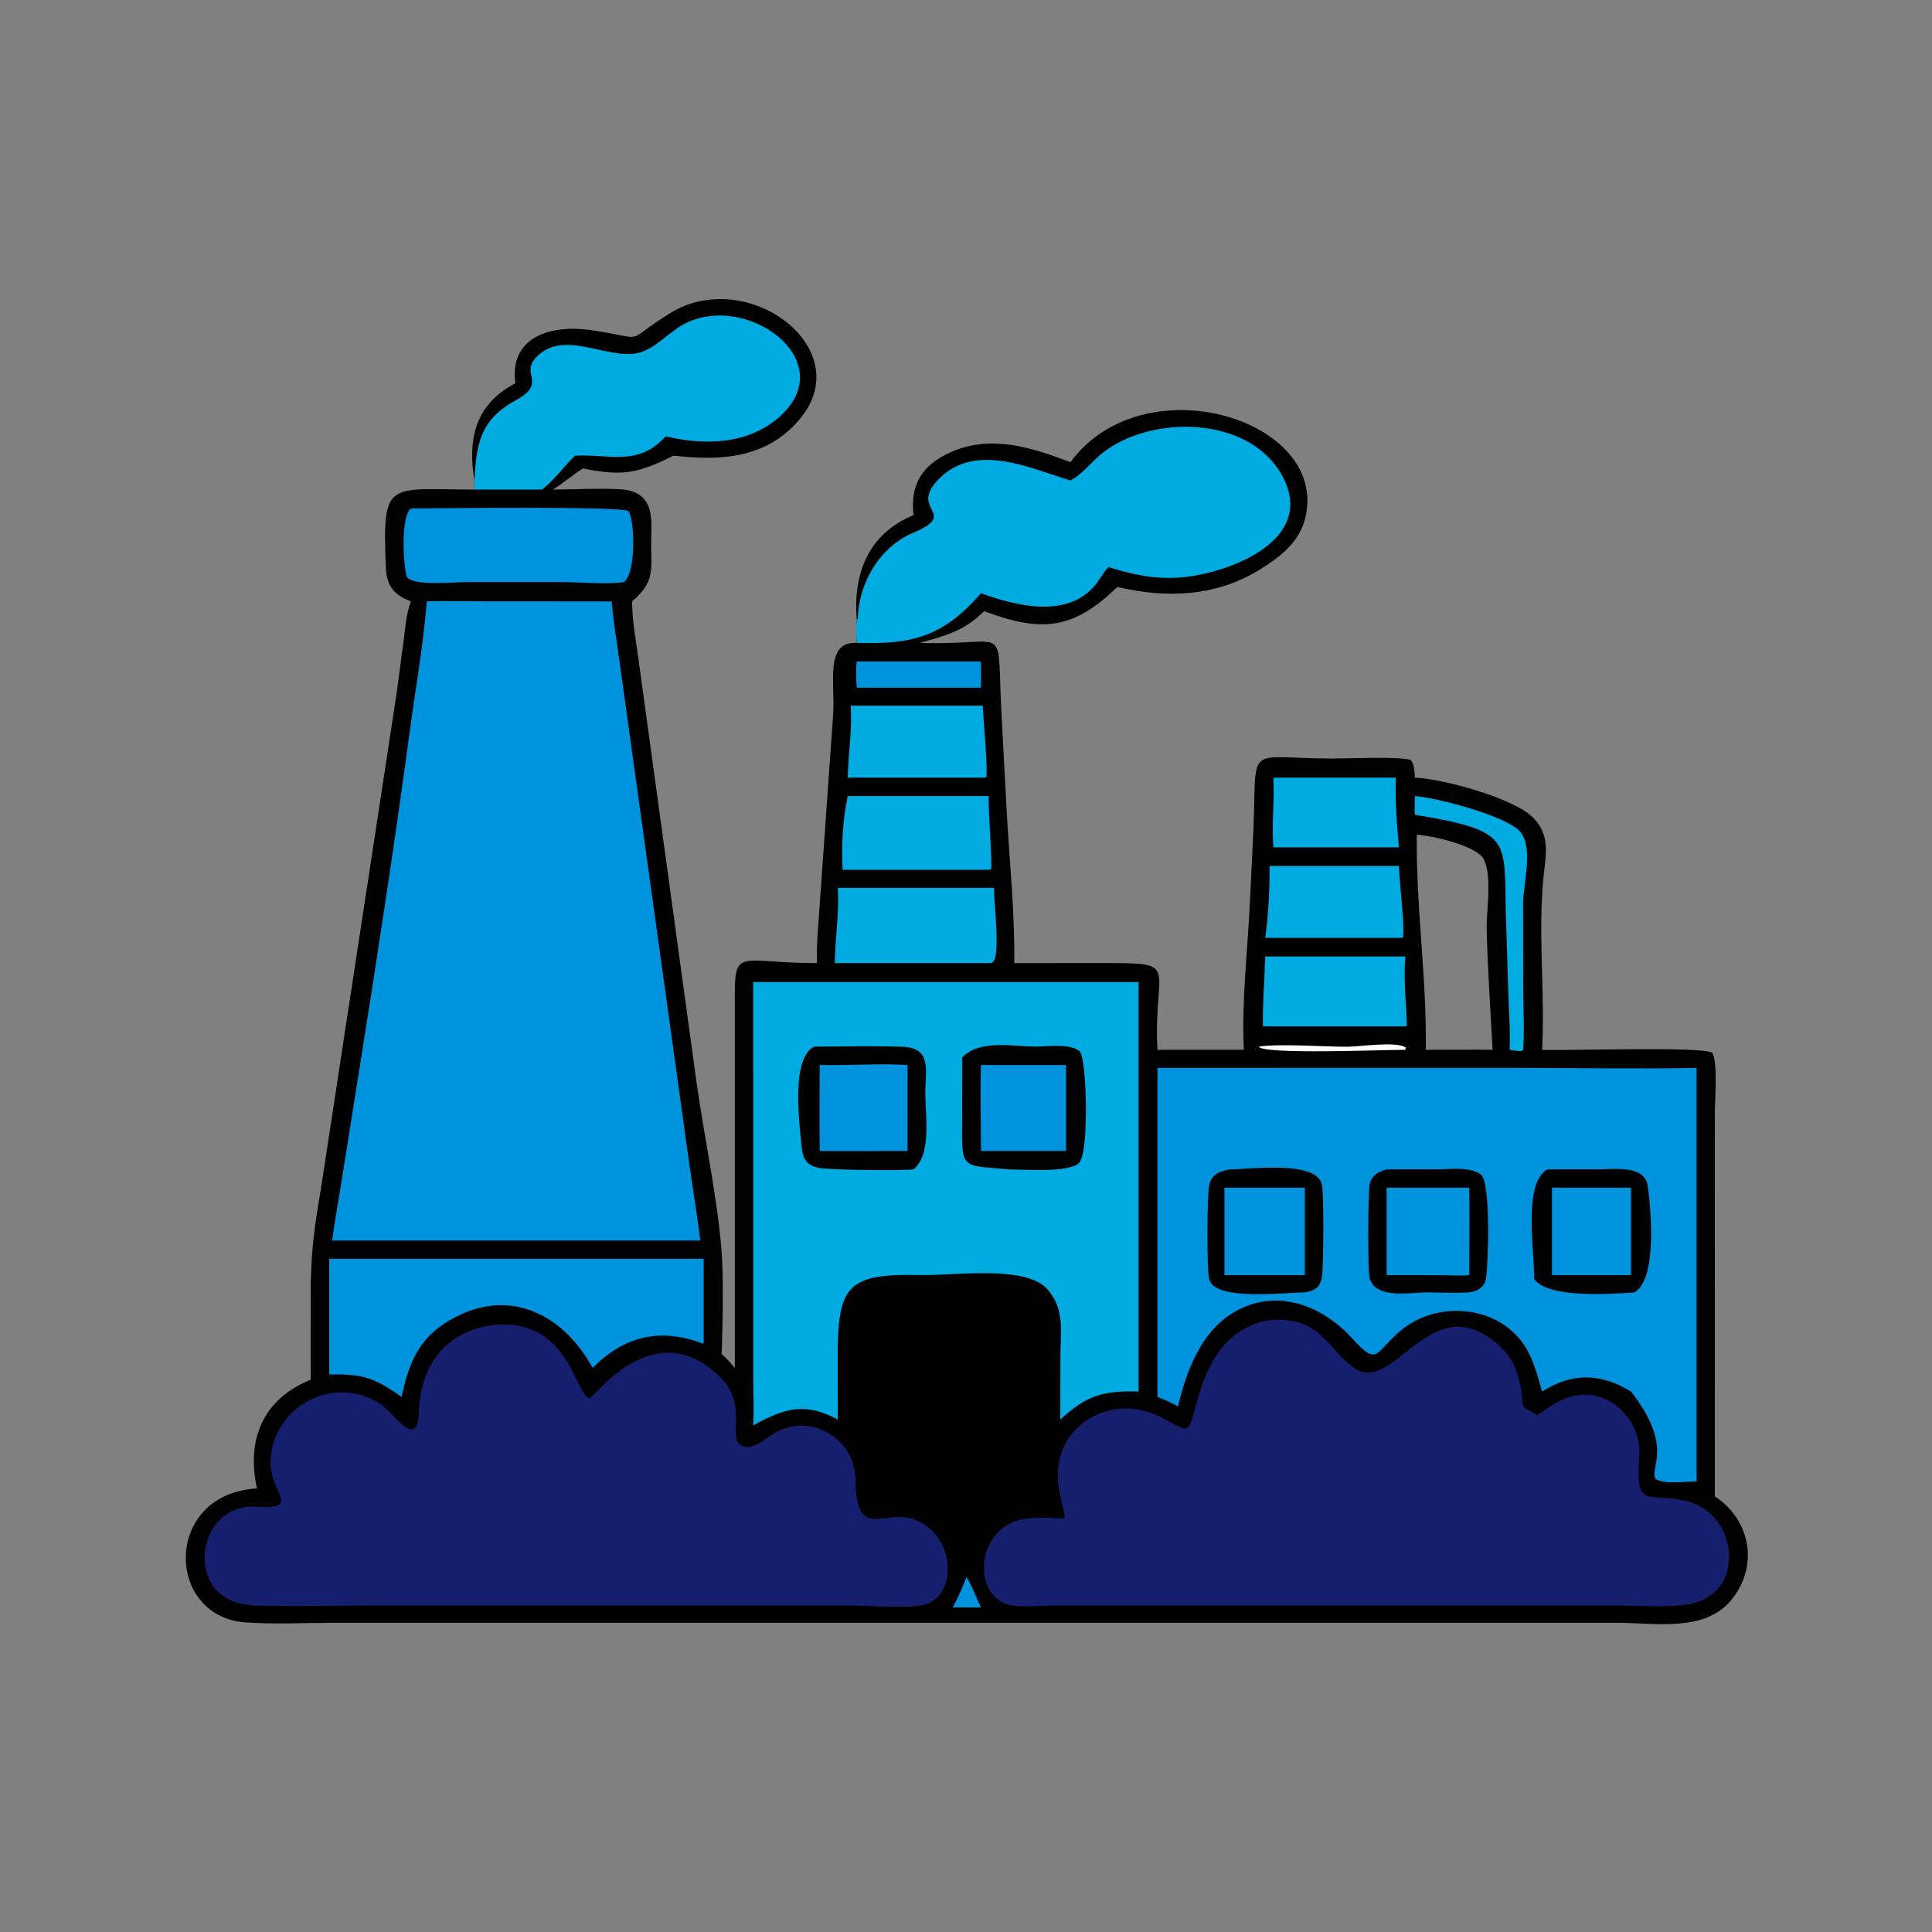
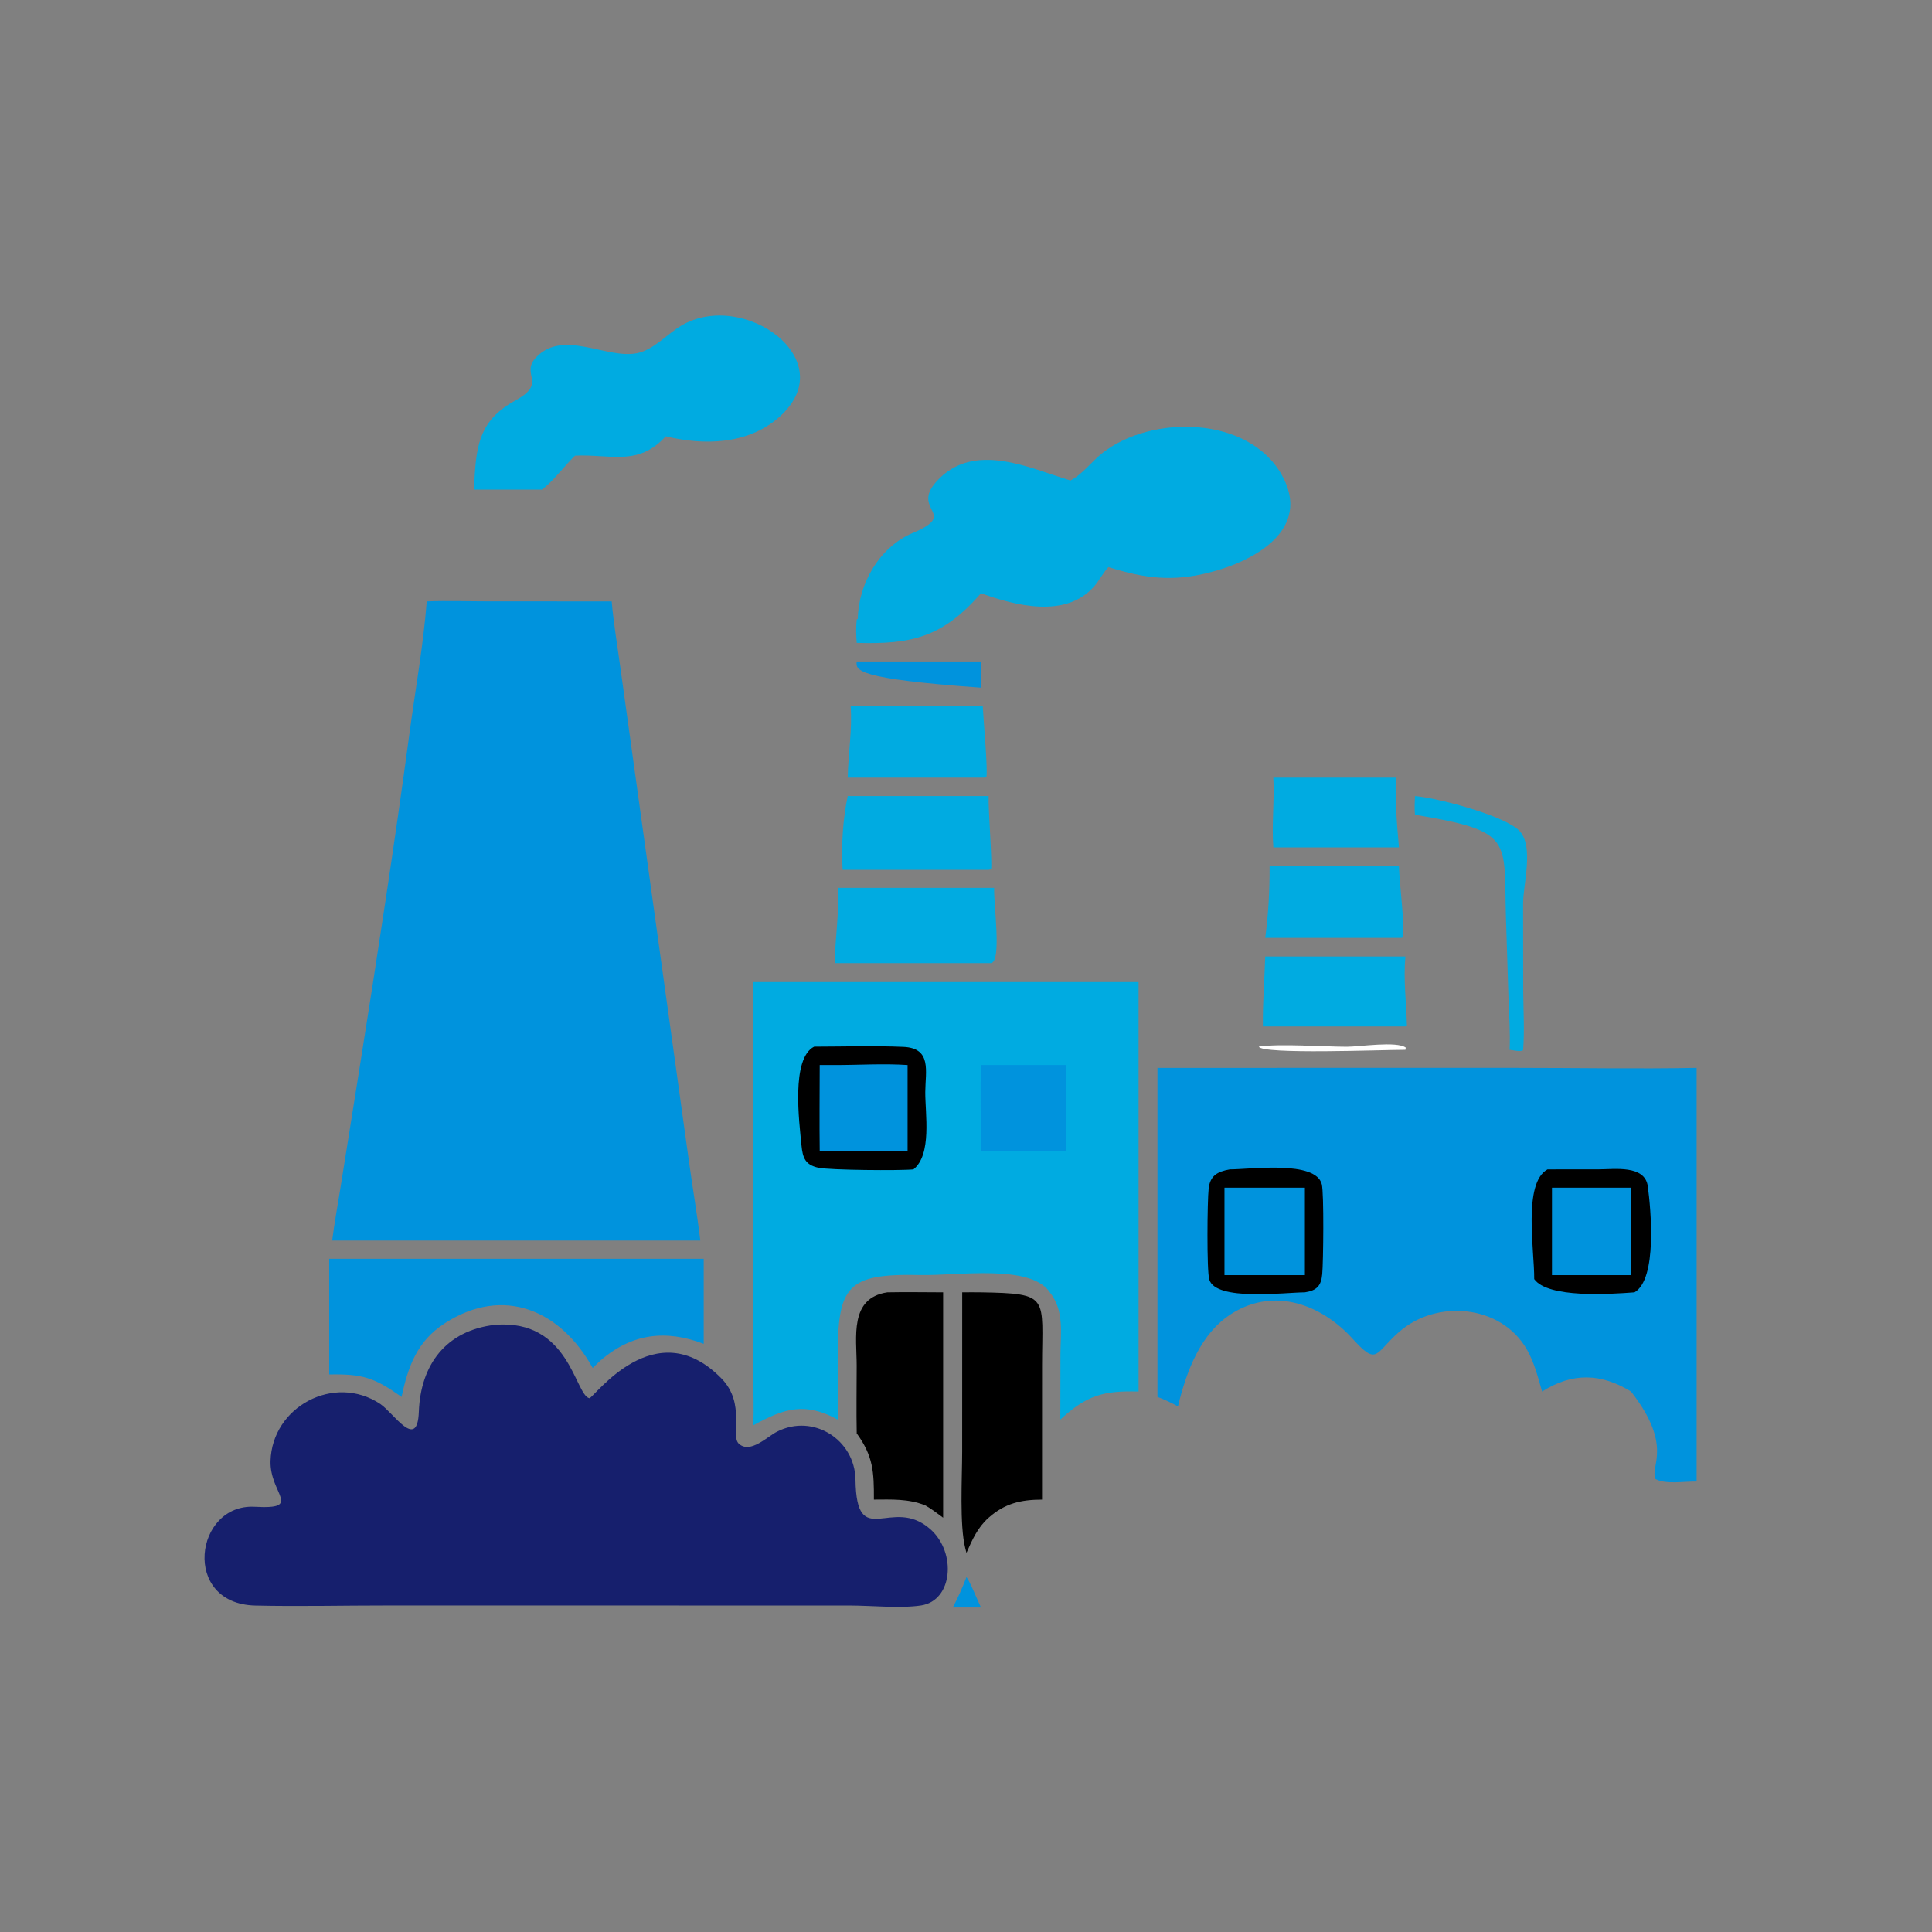
<svg xmlns="http://www.w3.org/2000/svg" width="1024" height="1024">
  <rect width="100%" height="100%" fill="#808080" stroke="none" />
-   <path transform="scale(2 2)" d="M136.582 101.555C134.885 89.103 146.215 85.951 156.727 87.505C172.316 89.809 164.479 91.161 177.489 83.05C198.069 70.221 227.945 92.541 211.689 111.367C202.839 121.615 190.878 122.14 178.487 120.753C169.07 125.431 164.99 126.298 154.467 124.131C151.737 125.885 149.262 128.037 146.526 129.747C150.794 129.737 162.893 129.198 166.234 129.875C173.962 131.441 172.509 138.693 172.561 144.565C172.622 151.458 173.415 154.254 167.516 159.373C167.521 164.404 168.484 169.476 169.17 174.455L184.599 286.906C186.521 300.627 190.096 317.513 191.177 330.907C191.821 338.89 191.503 350.737 191.262 358.881C192.576 359.961 193.64 361.238 194.746 362.522L194.739 269.634C194.738 250.004 193.451 255.178 216.497 255.237C216.351 250.287 216.864 245.289 217.188 240.351L220.781 189.462C221.388 181.078 218.446 169.948 227.042 170.369C226.861 168.393 226.826 166.127 227.042 164.157C226.049 152.025 230.12 141.417 242.077 136.531C241.194 128.458 244.272 123.27 251.915 119.851C262.607 115.069 273.356 118.577 283.682 122.477C303.027 96.182 352.116 111.049 345.944 137.128C344.403 143.64 339.348 147.544 333.934 150.899C322.21 158.163 309.092 158.615 296.118 155.547C284.604 166.65 276.427 167.846 260.81 161.965C255.469 167.292 250.709 168.405 243.78 170.369C267.849 171.224 264.081 164.16 265.364 188.228L266.823 215.666C267.558 228.783 268.96 242.106 268.787 255.237L291.697 255.217C313.417 255.211 305.634 255.24 306.72 277.881L306.738 278.211L329.627 278.211C329.013 265.28 330.628 252.131 331.229 239.21L332.155 220.255C333.175 196.402 329.601 201.026 353.177 201.016C357.893 201.014 369.744 200.452 373.728 201.336C374.864 202.263 374.817 204.706 374.975 206.083C382.375 206.405 401.536 211.507 406.547 216.951C410.937 221.72 409.606 226.689 409.037 232.493C407.544 247.722 409.482 262.993 408.675 278.211C415.564 278.492 450.538 277.272 453.678 278.947C455.312 280.74 454.458 291.995 454.454 294.553L454.443 396.548C464.016 402.823 466.241 415.248 458.6 424.254C451.535 432.581 438.488 430.061 428.87 430.06L87.987 430.071C80.474 430.073 72.721 430.472 65.234 429.975C43.633 428.541 43.255 395.82 68.1 394.456C65.259 381.574 69.63 370.753 82.339 365.646L82.324 344.267C82.332 332.345 83.09 326.475 85.098 314.747L105.087 183.851L106.955 169.867C107.406 166.416 107.645 162.639 108.885 159.373C104.342 157.573 102.471 155.42 102.256 150.29C101.279 126.903 102.754 129.708 125.73 129.747C125.674 128.929 125.673 128.151 125.73 127.333C123.839 116.06 126.087 107.109 136.582 101.555ZM377.84 278.211C383.74 278.208 389.649 278.137 395.548 278.211C394.999 267.495 394.218 256.754 393.977 246.029C393.879 241.66 395.821 229.704 392.378 226.636C389.173 223.779 379.872 221.507 375.475 221.205C375.202 240.305 378.173 259.538 377.84 278.211Z" />
  <path fill="#00ABE1" transform="scale(2 2)" d="M283.682 127.333C287.037 125.567 289.207 122.381 292.132 120.071C305.058 109.862 330.822 110.1 339.685 125.866C347.739 140.192 332.681 148.692 320.304 151.778C310.506 154.221 303.237 153.237 293.751 150.287C292.263 151.845 291.349 153.821 289.933 155.429C282.421 163.96 269.029 160.496 259.968 157.21C249.871 168.875 241.56 170.816 227.042 170.369C226.861 168.393 226.826 166.127 227.042 164.157L227.323 164.002C227.49 154.661 233.087 144.935 241.921 141.227C254.185 136.08 241.277 135.299 248.164 127.616C257.986 116.658 273.059 124.181 283.682 127.333Z" />
  <path fill="#00ABE1" transform="scale(2 2)" d="M125.73 127.333C126.217 117.266 127.487 111.104 136.701 106.056C145.201 101.4 137.707 99.249 142.128 94.648C149.307 87.178 160.659 95.217 168.814 93.602C173.201 92.733 176.799 88.513 180.577 86.278C197.01 76.558 223.601 95.473 206.468 110.555C198.21 117.825 186.599 118.107 176.422 115.626C169.088 123.722 161.721 120.3 152.401 120.753C149.403 123.581 146.898 127.308 143.611 129.747L125.73 129.747C125.674 128.929 125.673 128.151 125.73 127.333Z" />
  <path fill="#0093DD" transform="scale(2 2)" d="M113.094 159.373C118.547 159.171 124.08 159.362 129.541 159.363L162.104 159.373C162.601 165.135 163.583 170.875 164.358 176.606L182.576 307.751C183.551 314.756 184.737 321.739 185.602 328.758L160.625 328.758L88.032 328.758C88.608 324.109 89.492 319.48 90.216 314.851L95.287 283.053C99.977 253.511 104.542 223.889 108.53 194.246C110.095 182.61 112.174 171.09 113.094 159.373Z" />
  <path fill="#0093DD" transform="scale(2 2)" d="M306.738 283L402.138 282.998C417.952 282.998 433.814 283.3 449.62 283L449.62 392.63C446.526 392.534 441.398 393.46 438.716 391.955C437.177 388.554 443.545 383.268 432.236 368.776C424.327 363.925 416.716 363.653 408.675 368.776C407.573 364.985 406.609 361.072 404.632 357.62C397.808 345.707 380.63 344.23 370.692 353.049C364.216 358.795 365.048 362.044 358.423 354.757C350.245 345.762 337.944 341.109 326.75 347.919C318.123 353.168 314.44 363.407 312.168 372.699C310.381 371.753 308.643 370.889 306.738 370.206L306.738 283Z" />
-   <path transform="scale(2 2)" d="M367.471 309.898L381.121 309.88C384.457 309.878 389.574 309.121 392.451 311.257C395.158 313.266 394.39 335.633 393.785 338.902C393.364 341.179 391.502 342.201 389.364 342.484C385.698 342.781 381.83 342.497 378.14 342.494C373.754 342.492 364.818 344.343 363.018 338.952C362.39 337.069 362.604 317.677 362.849 314.691C363.078 311.897 364.818 310.617 367.471 309.898Z" />
  <path fill="#0093DD" transform="scale(2 2)" d="M367.471 314.747L389.364 314.747C389.495 322.464 389.367 330.204 389.364 337.923C387.074 338.182 384.541 337.95 382.222 337.946L367.471 337.923L367.471 314.747Z" />
  <path transform="scale(2 2)" d="M325.898 309.898C331.407 309.902 348.68 307.431 350.289 313.844C350.896 316.263 350.701 334.439 350.405 337.657C350.123 340.726 348.985 342.006 345.808 342.484C340.498 342.499 322.15 344.897 320.465 339.073C319.775 336.686 319.941 318.238 320.308 314.974C320.691 311.563 322.602 310.488 325.898 309.898Z" />
  <path fill="#0093DD" transform="scale(2 2)" d="M324.5 314.747L345.808 314.747L345.808 337.923L324.5 337.923L324.5 314.747Z" />
  <path transform="scale(2 2)" d="M410.106 309.898L423.722 309.886C427.804 309.888 435.907 308.661 436.68 314.364C437.493 320.36 439.258 338.971 433.153 342.484C426.391 342.993 410.218 344.046 406.581 338.975C406.66 331.442 403.519 313.507 410.106 309.898Z" />
  <path fill="#0093DD" transform="scale(2 2)" d="M411.288 314.747L432.236 314.747L432.236 337.923L411.288 337.923L411.288 314.747Z" />
-   <path fill="#161F6D" transform="scale(2 2)" d="M336.46 349.829C349.342 348.782 351.246 356.474 358.354 362.162C369.062 370.73 378.557 341.12 396.332 355.742C402.042 360.439 402.936 365.746 403.646 372.699C404.773 373.64 406.114 374.302 407.391 375.018C411.055 372.525 414.522 369.908 419.122 369.628C427.935 369.093 435.03 377.224 434.422 385.842C433.401 400.332 436.439 395.343 446.973 397.824C460.576 401.027 462.94 421.975 448.067 425.04C442.902 426.104 433.868 425.483 428.298 425.469L392.875 425.472L279.085 425.481C275.537 425.496 271.335 426.032 267.871 425.379C257.104 423.347 258.347 403.421 272.871 402.333C284.92 401.431 282.483 405.939 280.561 394.061C278.059 378.603 293.89 368.6 307.457 375.468C315.449 379.515 314.695 380.825 317.231 371.334C319.986 361.02 325.063 351.81 336.46 349.829Z" />
  <path fill="#161F6D" transform="scale(2 2)" d="M131.164 351.097C150.956 349.461 152.329 369.634 156.181 370.546C157.478 370.407 173.583 347.441 191.117 365.228C197.856 372.066 193.34 380.535 195.884 382.682C198.927 385.252 203.318 380.731 205.93 379.402C215.55 374.51 226.557 381.565 226.712 392.105C226.995 411.344 236.36 396.106 246.63 405.323C253.516 411.504 252.51 424.178 244.086 425.459C238.637 426.288 230.861 425.48 225.107 425.476L179.875 425.472L102.856 425.466C91.146 425.458 79.363 425.755 67.661 425.485C48.006 425.032 51.56 398.427 67.502 399.307C80.423 400.021 71.451 395.909 71.694 387.181C72.093 372.809 88.562 363.952 100.755 372.052C104.336 374.431 110.616 384.598 110.998 374.152C111.455 361.635 118.204 352.592 131.164 351.097Z" />
  <path fill="#00ABE1" transform="scale(2 2)" d="M213.686 260.255L301.733 260.255L301.733 368.776C292.447 368.498 287.936 369.77 280.996 376.209L281.023 358.936C281.062 353.133 282.068 347.356 278.223 342.484C273.143 334.905 253.669 338.111 243.995 337.894C224.177 337.45 221.941 340.79 221.998 360.496L222.018 376.209C213.466 371.569 208.009 373.08 199.603 377.752C199.861 373.34 199.619 368.794 199.61 364.367L199.603 260.255L213.686 260.255Z" />
  <path transform="scale(2 2)" d="M215.756 277.375C223.595 277.363 231.542 277.099 239.368 277.43C247.007 277.753 245.24 283.868 245.207 289.399C245.173 295.179 247.019 305.931 242.077 309.898C238.541 310.266 219.832 310.102 216.866 309.456C213.407 308.703 212.722 306.851 212.404 303.54C211.799 297.253 209.605 280.523 215.756 277.375Z" />
  <path fill="#0093DD" transform="scale(2 2)" d="M221.222 282.247C227.586 282.255 234.192 281.818 240.522 282.247L240.522 305.02L237.812 305.02C230.954 305.01 224.091 305.116 217.234 305.02C217.132 297.433 217.223 289.835 217.234 282.247L221.222 282.247Z" />
-   <path transform="scale(2 2)" d="M274.557 277.375C277.566 277.313 283.85 276.499 286.146 278.641C287.966 280.339 288.762 305.494 285.93 308.214C283.197 310.84 271.46 309.908 267.437 309.898C253.882 308.643 254.965 310.407 254.977 294.48L254.996 280.26C259.548 275.376 268.574 277.341 274.557 277.375Z" />
  <path fill="#0093DD" transform="scale(2 2)" d="M259.968 282.247L282.501 282.247L282.501 305.02L259.968 305.02C259.978 297.441 259.731 289.818 259.968 282.247Z" />
  <path fill="#0093DD" transform="scale(2 2)" d="M92.222 333.591L186.491 333.591L186.491 356.135C176.497 352.314 167.456 353.328 159.084 360.6L157.067 362.522C148.724 347.403 133.581 340.524 117.842 350.706C110.537 355.431 108.167 362.078 106.413 370.206C99.212 365.059 96.025 364.082 87.244 364.249L87.244 333.591L92.222 333.591Z" />
  <path transform="scale(2 2)" d="M259.968 342.484C278.39 342.806 276.175 343.523 276.157 361.943L276.151 397.403C270.514 397.422 266.273 398.419 261.997 402.208C259.098 404.778 257.646 408.047 256.122 411.531L255.813 410.326C254.253 404.269 254.982 391.544 254.983 384.734L254.996 342.484C256.65 342.448 258.313 342.483 259.968 342.484Z" />
  <path transform="scale(2 2)" d="M235.141 342.484C240.063 342.379 245.016 342.48 249.94 342.484L249.94 402.208C248.341 401.055 246.923 399.879 245.178 398.924C240.687 397.149 236.346 397.386 231.592 397.403C231.62 390.093 231.425 385.907 227.042 379.862C226.918 373.889 227.03 367.891 227.031 361.916C227.031 354.434 225.033 343.985 235.141 342.484Z" />
-   <path fill="#0093DD" transform="scale(2 2)" d="M108.885 134.736C115.953 134.701 163.929 134.107 166.494 135.405C168.278 137.688 168.592 151.733 165.373 154.258C160.822 154.942 152.998 154.246 148.144 154.249L123.317 154.262C120.456 154.262 109.711 155.36 107.893 152.973C107.092 151.922 105.864 137.32 108.885 134.736Z" />
  <path fill="#00ABE1" transform="scale(2 2)" d="M222.018 235.286L263.473 235.286C263.243 239.301 265.579 255.046 262.575 255.237L221.222 255.237C221.285 248.542 222.471 242.016 222.018 235.286Z" />
  <path fill="#00ABE1" transform="scale(2 2)" d="M224.656 210.964L261.997 210.964C261.846 214.205 263.031 229.032 262.629 230.381L261.997 230.503L223.307 230.503C222.922 224.253 223.356 217.085 224.656 210.964Z" />
  <path fill="#00ABE1" transform="scale(2 2)" d="M335.297 253.473L372.447 253.473C371.881 259.623 372.688 265.635 372.849 271.753L372.447 272.016L334.682 272.016C334.587 265.846 335.108 259.643 335.297 253.473Z" />
  <path fill="#00ABE1" transform="scale(2 2)" d="M225.422 187.006L260.431 187.006C260.551 189.968 261.859 204.339 261.389 205.962L260.81 206.083L224.656 206.083C224.777 199.725 225.904 193.369 225.422 187.006Z" />
  <path fill="#00ABE1" transform="scale(2 2)" d="M336.46 229.481L370.738 229.481C370.89 234.676 372.177 243.723 371.855 248.343L371.474 248.545L335.297 248.545C336.147 242.244 336.491 235.836 336.46 229.481Z" />
  <path fill="#00ABE1" transform="scale(2 2)" d="M355.1 206.083L369.918 206.083C369.682 212.224 370.199 218.458 370.738 224.573L352.62 224.573L337.448 224.573C336.98 218.41 337.775 212.257 337.448 206.083L355.1 206.083Z" />
  <path fill="#00ABE1" transform="scale(2 2)" d="M374.975 210.964C380.729 211.373 399.188 216.237 402.791 220.325C406.509 224.543 403.659 234.218 403.635 239.455L403.666 262.876C403.717 268.044 404.034 273.036 403.646 278.211L403.621 278.344C402.882 278.796 400.951 278.312 400.058 278.211C400.263 273.64 399.928 269.07 399.768 264.502L399.091 243.195C398.451 222.392 401.382 220.325 374.975 215.911C374.808 214.272 374.924 212.608 374.975 210.964Z" />
-   <path fill="#0093DD" transform="scale(2 2)" d="M227.042 175.294L259.968 175.294C259.921 177.609 260.049 179.924 259.968 182.239L227.042 182.239C226.889 179.881 226.74 177.648 227.042 175.294Z" />
+   <path fill="#0093DD" transform="scale(2 2)" d="M227.042 175.294L259.968 175.294C259.921 177.609 260.049 179.924 259.968 182.239C226.889 179.881 226.74 177.648 227.042 175.294Z" />
  <path fill="white" transform="scale(2 2)" d="M333.6 277.375L333.827 277.34C339.214 276.544 350.887 277.394 356.944 277.401C360.19 277.405 370.132 275.845 372.535 277.625L372.447 278.211C366.369 278.21 334.456 279.49 333.6 277.375Z" />
  <path fill="#0093DD" transform="scale(2 2)" d="M256.122 417.948C256.99 418.954 259.168 424.369 259.968 425.995L256.994 425.995L252.491 425.995C253.886 423.402 255.068 420.695 256.122 417.948Z" />
</svg>